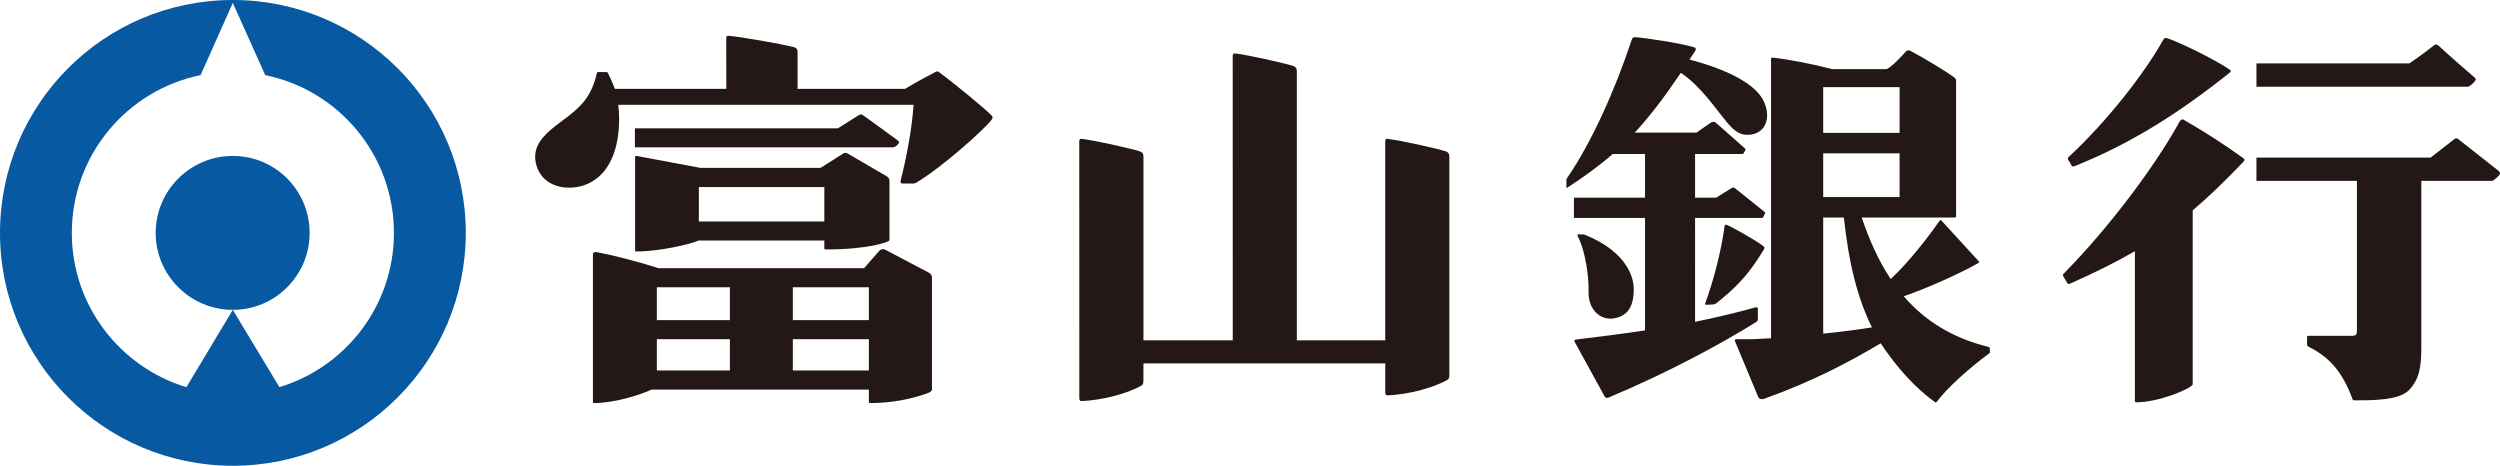
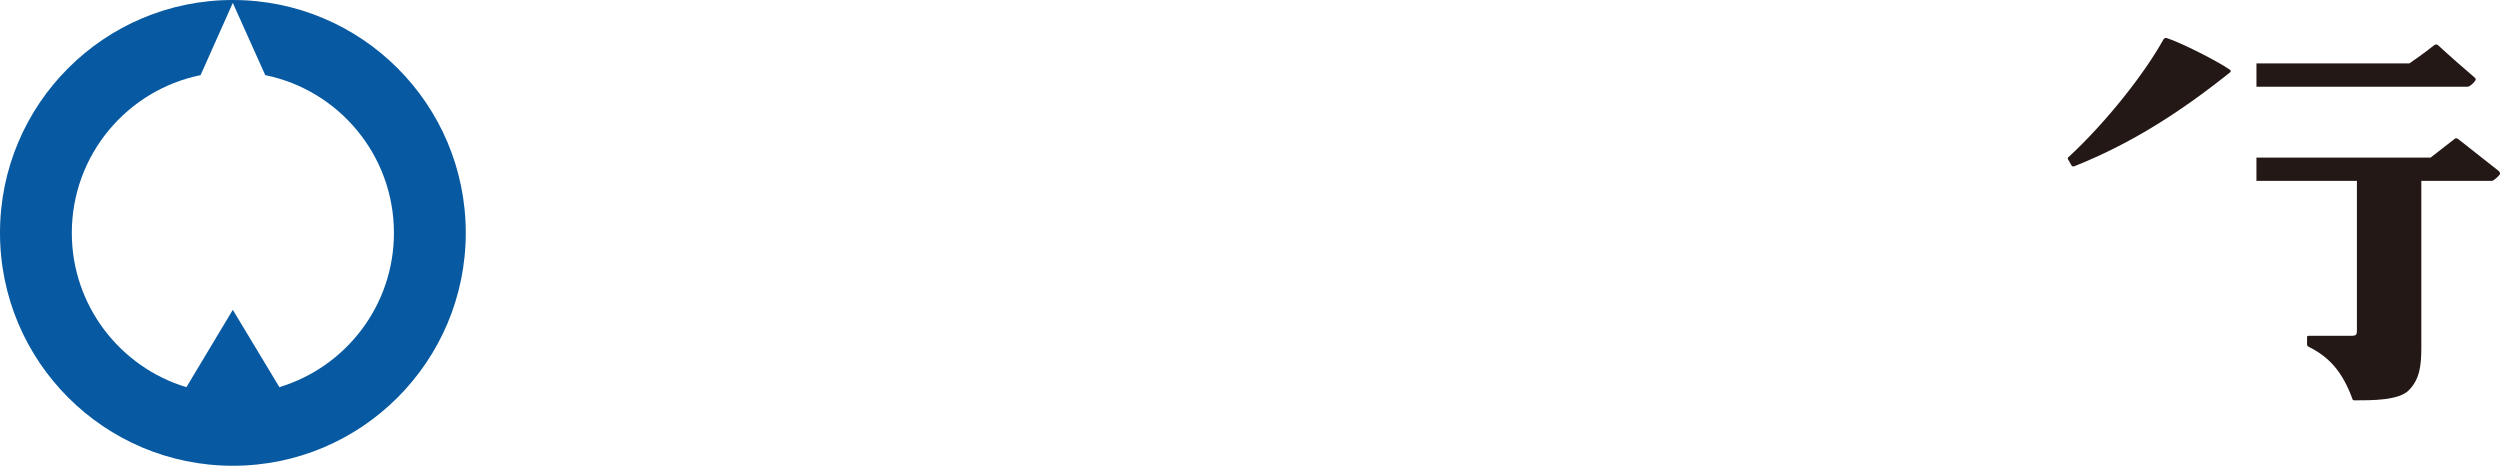
<svg xmlns="http://www.w3.org/2000/svg" version="1.1" id="レイヤー_2_1_" x="0px" y="0px" width="841px" height="156.684px" viewBox="-0.555 216.071 841 156.684" enable-background="new -0.555 216.071 841 156.684" xml:space="preserve">
  <path fill="#0759A1" d="M77.763,216.071c-43.28,0-78.318,35.048-78.318,78.338c0,43.256,35.061,78.346,78.349,78.346  c43.259,0,78.337-35.09,78.337-78.346C156.131,251.119,121.041,216.071,77.763,216.071 M131.963,294.427  c0,24.457-16.24,45.152-38.533,51.875L77.763,320.3l-15.61,26.018c-22.284-6.723-38.549-27.434-38.549-51.891  c0-26.197,18.587-48.049,43.314-53.08l10.845-24.298l10.91,24.298C113.379,246.378,131.963,268.229,131.963,294.427" />
-   <path fill="#0759A1" d="M77.762,320.3c-14.3,0-25.948-11.594-25.948-25.875c0-14.295,11.648-25.899,25.948-25.899  c14.3,0,25.838,11.604,25.838,25.899C103.6,308.706,92.062,320.3,77.762,320.3" />
-   <path fill="#231815" d="M301.846,264.206c0.188-0.284,0-0.555-0.514-0.979c-0.729-0.609-11.371-8.268-11.371-8.268  c-0.496-0.383-0.976-0.535-1.511-0.205l-7.156,4.494h-68.271v6.394h86.747C300.518,265.643,301.5,264.776,301.846,264.206   M311.724,307.692c-3.566-1.852-13.577-7.123-14.456-7.602c-0.711-0.385-1.543-0.166-1.982,0.307  c-0.451,0.463-5.153,5.891-5.153,5.891h-69.105c-7.325-2.307-15.508-4.432-20.955-5.42c-0.56-0.117-1.172,0.172-1.172,0.854v49.496  c0,0.109,0,0.213,0.072,0.311c0.072,0.074,0.187,0.137,0.291,0.137c6.814,0,15.474-2.703,19.384-4.543h73.084v4.096  c0,0.109,0.038,0.213,0.118,0.311c0.07,0.074,0.175,0.137,0.255,0.137c7.398,0,14.288-1.43,19.498-3.367  c0.426-0.156,1.354-0.619,1.354-1.141V309.45C312.957,308.646,312.481,308.103,311.724,307.692 M244.978,340.69h-24.569v-10.504  h24.569V340.69z M244.978,323.753h-24.569v-11.041h24.569V323.753z M291.731,340.69h-25.579v-10.504h25.579V340.69z   M291.731,323.753h-25.579v-11.041h25.579V323.753z M276.867,299.911c0.063,0.039,0.181,0.07,0.279,0.07  c7.622,0,12.946-0.662,16.371-1.363c1.721-0.355,2.952-0.713,3.775-1.002c0.413-0.135,1.371-0.453,1.371-0.801V277.05  c0-0.883-0.313-1.334-1.264-1.872c-0.956-0.54-12.823-7.479-12.823-7.479c-0.523-0.311-1.153-0.275-1.566,0.084l-7.524,4.768  h-40.387l-21.485-4.024c-0.12-0.03-0.253-0.021-0.343,0.067c-0.111,0.074-0.173,0.212-0.173,0.331v31.444  c0,0.09,0.038,0.166,0.116,0.229c0.076,0.063,0.17,0.066,0.279,0.066c7.98,0,18.48-2.521,20.942-3.672h42.313v2.684  C276.749,299.772,276.792,299.825,276.867,299.911 M234.54,278.991h42.209v11.572H234.54V278.991z M668.298,332.751  c-12.432-3.061-21.54-9.023-28.425-17.014c6.782-2.275,18.266-7.303,25.13-11.186c0.285-0.186,0.226-0.465,0.034-0.654  l-12.534-13.676c-0.089-0.084-0.197-0.107-0.307-0.104c-0.108,0.02-0.226,0.104-0.279,0.191c-3.28,4.857-10.697,14.426-16.45,19.613  c-4.063-6.107-7.196-13.096-9.738-20.664h31.086c0.468,0,0.655-0.09,0.655-0.547V243.3c0-0.525-0.039-0.801-0.955-1.443  c-1.854-1.373-9.57-6.159-14.37-8.667c-0.584-0.312-1.126-0.235-1.485,0.132c0,0-5.319,6.016-6.767,6.016h-18.029  c-6.354-1.664-14.276-3.246-20.104-3.889c-0.374-0.018-0.532,0.08-0.532,0.422v93.988c-2.319,0.145-4.525,0.26-6.531,0.328  c-2.576,0.006-4.907,0-5.271,0c-0.33,0-0.479,0.285-0.354,0.604c0,0,7.465,17.951,7.81,18.736c0.311,0.803,1.181,1.014,2.146,0.656  c16.97-6.109,28.771-12.521,39.085-18.625c5.283,8.029,11.804,15.207,18.261,19.783c0.103,0.09,0.23,0.135,0.35,0.09  c0.127-0.018,0.213-0.148,0.279-0.23c3.595-4.807,11.227-11.557,17.331-16.037c0.279-0.221,0.516-0.311,0.516-0.561  c0-0.365-0.015-1.098-0.041-1.418C668.808,333.001,668.613,332.812,668.298,332.751 M612.775,245.386h25.692v15.385h-25.692V245.386  z M612.775,267.663h25.692v14.701h-25.692V267.663z M612.775,328.312v-39.053h6.95c1.6,15.137,4.538,27.057,9.441,36.938  C625.247,326.851,619.278,327.624,612.775,328.312 M579.511,292.675c-1.013,7.516-3.521,17.561-6.453,25.492  c-0.097,0.273,0.119,0.461,0.384,0.436c0.291-0.014,1.691-0.068,2.164-0.102c0.482-0.061,0.864-0.152,1.16-0.383  c6.425-5.066,10.908-9.566,15.935-17.953c0.327-0.537,0.441-0.846,0.099-1.154c-1.79-1.637-11.1-6.832-12.491-7.295  C579.698,291.505,579.55,291.87,579.511,292.675 M485.578,266.915c-3.941-1.186-14.959-3.604-19.306-4.129  c-0.521-0.076-0.836,0.171-0.836,0.692c0,0.296,0.008,42.386,0.008,67.083h-29.742V239.98c0-0.841-0.343-1.47-1.426-1.79  c-3.954-1.182-14.955-3.613-19.32-4.141c-0.523-0.049-0.829,0.187-0.829,0.719c0,0.363,0.012,80.486,0.012,95.793h-30.037v-61.863  c0-0.846-0.334-1.479-1.437-1.783c-3.952-1.186-14.957-3.604-19.294-4.129c-0.548-0.076-0.86,0.171-0.86,0.692  c0,0.419,0.016,86.53,0.016,86.53c0,0.686,0.257,1.027,0.776,0.984c7.12-0.324,15.107-2.422,20.052-5.164  c0.546-0.299,0.732-0.705,0.732-1.746c0-0.402,0.015-5.764,0.015-5.764h81.343v9.787c0,0.684,0.268,1.012,0.789,0.973  c7.092-0.328,15.1-2.443,20.046-5.164c0.529-0.303,0.727-0.713,0.727-1.74v-73.477C487.005,267.853,486.678,267.22,485.578,266.915   M590.788,323.438v-3.563c0-0.393-0.441-0.5-0.663-0.447c-7.053,1.973-13.781,3.547-20.459,4.898V289.39h22.461  c0.24,0,0.416-0.211,0.476-0.309c0.257-0.461,0.512-1.006,0.639-1.295c0.05-0.121-0.008-0.268-0.177-0.416  c-0.162-0.164-9.934-7.959-9.934-7.959c-0.443-0.35-0.803-0.322-1.17-0.076l-5.203,3.234h-7.092V267.87h15.852  c0.17,0,0.349-0.078,0.414-0.162c0.218-0.355,0.415-0.67,0.682-1.17c0.138-0.182,0.089-0.246-0.099-0.473  c-3.235-2.862-9.305-8.262-9.798-8.664c-0.511-0.415-1.16-0.482-1.71-0.095c-0.38,0.255-4.909,3.38-4.909,3.38h-20.733  c5.149-5.549,10.018-11.973,15.497-20.104c6.663,4.346,11.669,12.052,15.771,16.917c2.224,2.655,4.476,4.49,8.223,3.77  c4.751-0.878,6.443-6.008,3.817-11.34c-2.756-5.597-12.001-10.455-24.867-13.813c0.641-1.01,1.307-2.012,1.978-3.063  c0.188-0.286,0.3-0.851-0.511-1.102c-4.516-1.333-15.56-3.065-19.707-3.366c-0.674,0-0.983,0.183-1.164,0.744  c-5.743,17.364-13.775,35-21.649,46.426c-0.246,0.311-0.367,0.594-0.367,1.02v2.189c0,0.275,0.131,0.371,0.398,0.193  c5.644-3.688,10.798-7.441,15.186-11.287h10.859v14.699h-23.912v6.82h23.912v37.828c-7.181,1.094-14.539,2.014-22.368,2.975  c-0.345,0.037-0.684,0.086-1.019,0.119c-0.142,0.029-0.265,0.135-0.334,0.258c-0.074,0.143-0.074,0.293,0.006,0.424  c0,0,9.831,17.875,10.092,18.375c0.265,0.49,0.658,0.695,1.279,0.473c20.349-8.541,37.851-18.047,49.689-25.414  C590.586,324.167,590.788,323.866,590.788,323.438 M542.278,323.183c4.741-0.768,6.762-4.037,6.762-9.738  c0-6.117-4.466-13.523-16.307-18.342c-0.13-0.08-0.532-0.172-0.797-0.172h-1.575c-0.49,0-0.226,0.521-0.074,0.801  c2.594,4.994,3.698,14.047,3.547,18.072C533.572,320.284,537.836,323.892,542.278,323.183 M315.192,240.237  c-0.317-0.217-0.57-0.203-1.008,0.018c-2.156,1.084-6.652,3.529-10.277,5.707h-36.154v-0.011v-12.53  c0-0.731-0.395-1.308-1.587-1.594c-4.405-1.051-16.637-3.232-21.479-3.709c-0.593-0.049-0.936,0.172-0.936,0.641  c0,0.295,0.025,12.455,0.025,17.203h-37.489c-0.425-1.127-1.017-2.688-2.383-5.391c-0.084-0.166-0.231-0.266-0.394-0.266h-2.863  c-0.192,0-0.372,0.145-0.411,0.328c-1.872,8.238-5.528,11.559-11.966,16.309c-4.453,3.307-8.778,6.752-8.801,11.85  c0,1.285,0.25,2.62,0.814,3.988c1.77,4.422,6.135,6.43,10.599,6.43h0.014c2.668,0,5.386-0.689,7.685-2.031  c6.644-3.877,9.137-12.25,9.137-21.032c0-1.461-0.112-3.458-0.279-4.815h99.333c-0.567,8.181-2.301,17.396-4.386,25.662  c-0.134,0.451,0.099,0.813,0.688,0.813h3.422c0.617,0,0.9-0.111,1.286-0.35c8.428-5.003,23.007-18.004,25.25-21.123  c0.403-0.58,0.465-0.936-0.048-1.446C330.681,252.507,319.738,243.523,315.192,240.237" />
  <path fill="#231815" d="M831.798,243.636c0.443-0.57,0.709-0.951,0.197-1.407c-1.977-1.667-9.059-7.838-12.383-10.943  c-0.473-0.427-0.983-0.265-1.378,0.05c-3.708,2.951-8.291,6.074-8.291,6.074h-51.429v7.839h71.041  C830.245,245.248,831.575,243.93,831.798,243.636" />
  <path fill="#231815" d="M696.356,271.819c0.218,0.305,0.536,0.305,1.006,0.133c18.208-7.279,34.525-17.346,52.289-31.548  c0.354-0.39,0.325-0.569-0.099-0.885c-4.141-2.902-16.327-9.063-21.246-10.658c-0.402-0.113-0.846,0.065-1.111,0.532  c-6.186,11.158-18.914,27.527-31.956,39.58c-0.216,0.229-0.289,0.406-0.084,0.751C695.464,270.237,696.025,271.211,696.356,271.819" />
  <path fill="#231815" d="M839.962,273.546c-0.609-0.521-13.681-10.775-13.72-10.803c-0.365-0.242-0.896-0.188-1.17,0.141  l-7.969,6.195h-58.591v7.844h33.796v50.67c-0.069,1.066-0.285,1.371-1.585,1.449h-14.586c-0.374,0-0.6,0.15-0.6,0.361v2.479  c0,0.447,0.295,0.744,0.462,0.807c6.846,3.395,11.36,8.197,14.822,17.633c0.069,0.221,0.147,0.426,0.739,0.426  c5.87,0,14.832,0.043,18.225-3.406c3.591-3.705,4.19-7.979,4.19-14.377v-56.041h23.764c0.568,0,2.684-1.926,2.704-2.382  C840.445,274.2,840.287,273.798,839.962,273.546" />
-   <path fill="#231815" d="M754.018,269.231c-6.718-4.865-13.555-9.182-20.106-12.941c-0.421-0.246-1.002,0.177-1.307,0.773  c-7.642,14.016-23.164,35.082-38.938,51.061c-0.277,0.311-0.37,0.525-0.115,0.898c0.351,0.557,0.983,1.668,1.349,2.313  c0.23,0.346,0.62,0.301,1.164,0.049c8.347-3.736,15.286-7.162,21.551-10.803v50.377c0,0.119,0.031,0.242,0.109,0.314  c0.067,0.094,0.147,0.137,0.246,0.137c7.759,0,18.175-4.484,19.063-5.918c0.008-0.021,0.038-0.049,0.038-0.174v-58.469  c5.37-4.574,10.839-9.852,17.075-16.36C754.677,269.86,754.587,269.65,754.018,269.231" />
</svg>